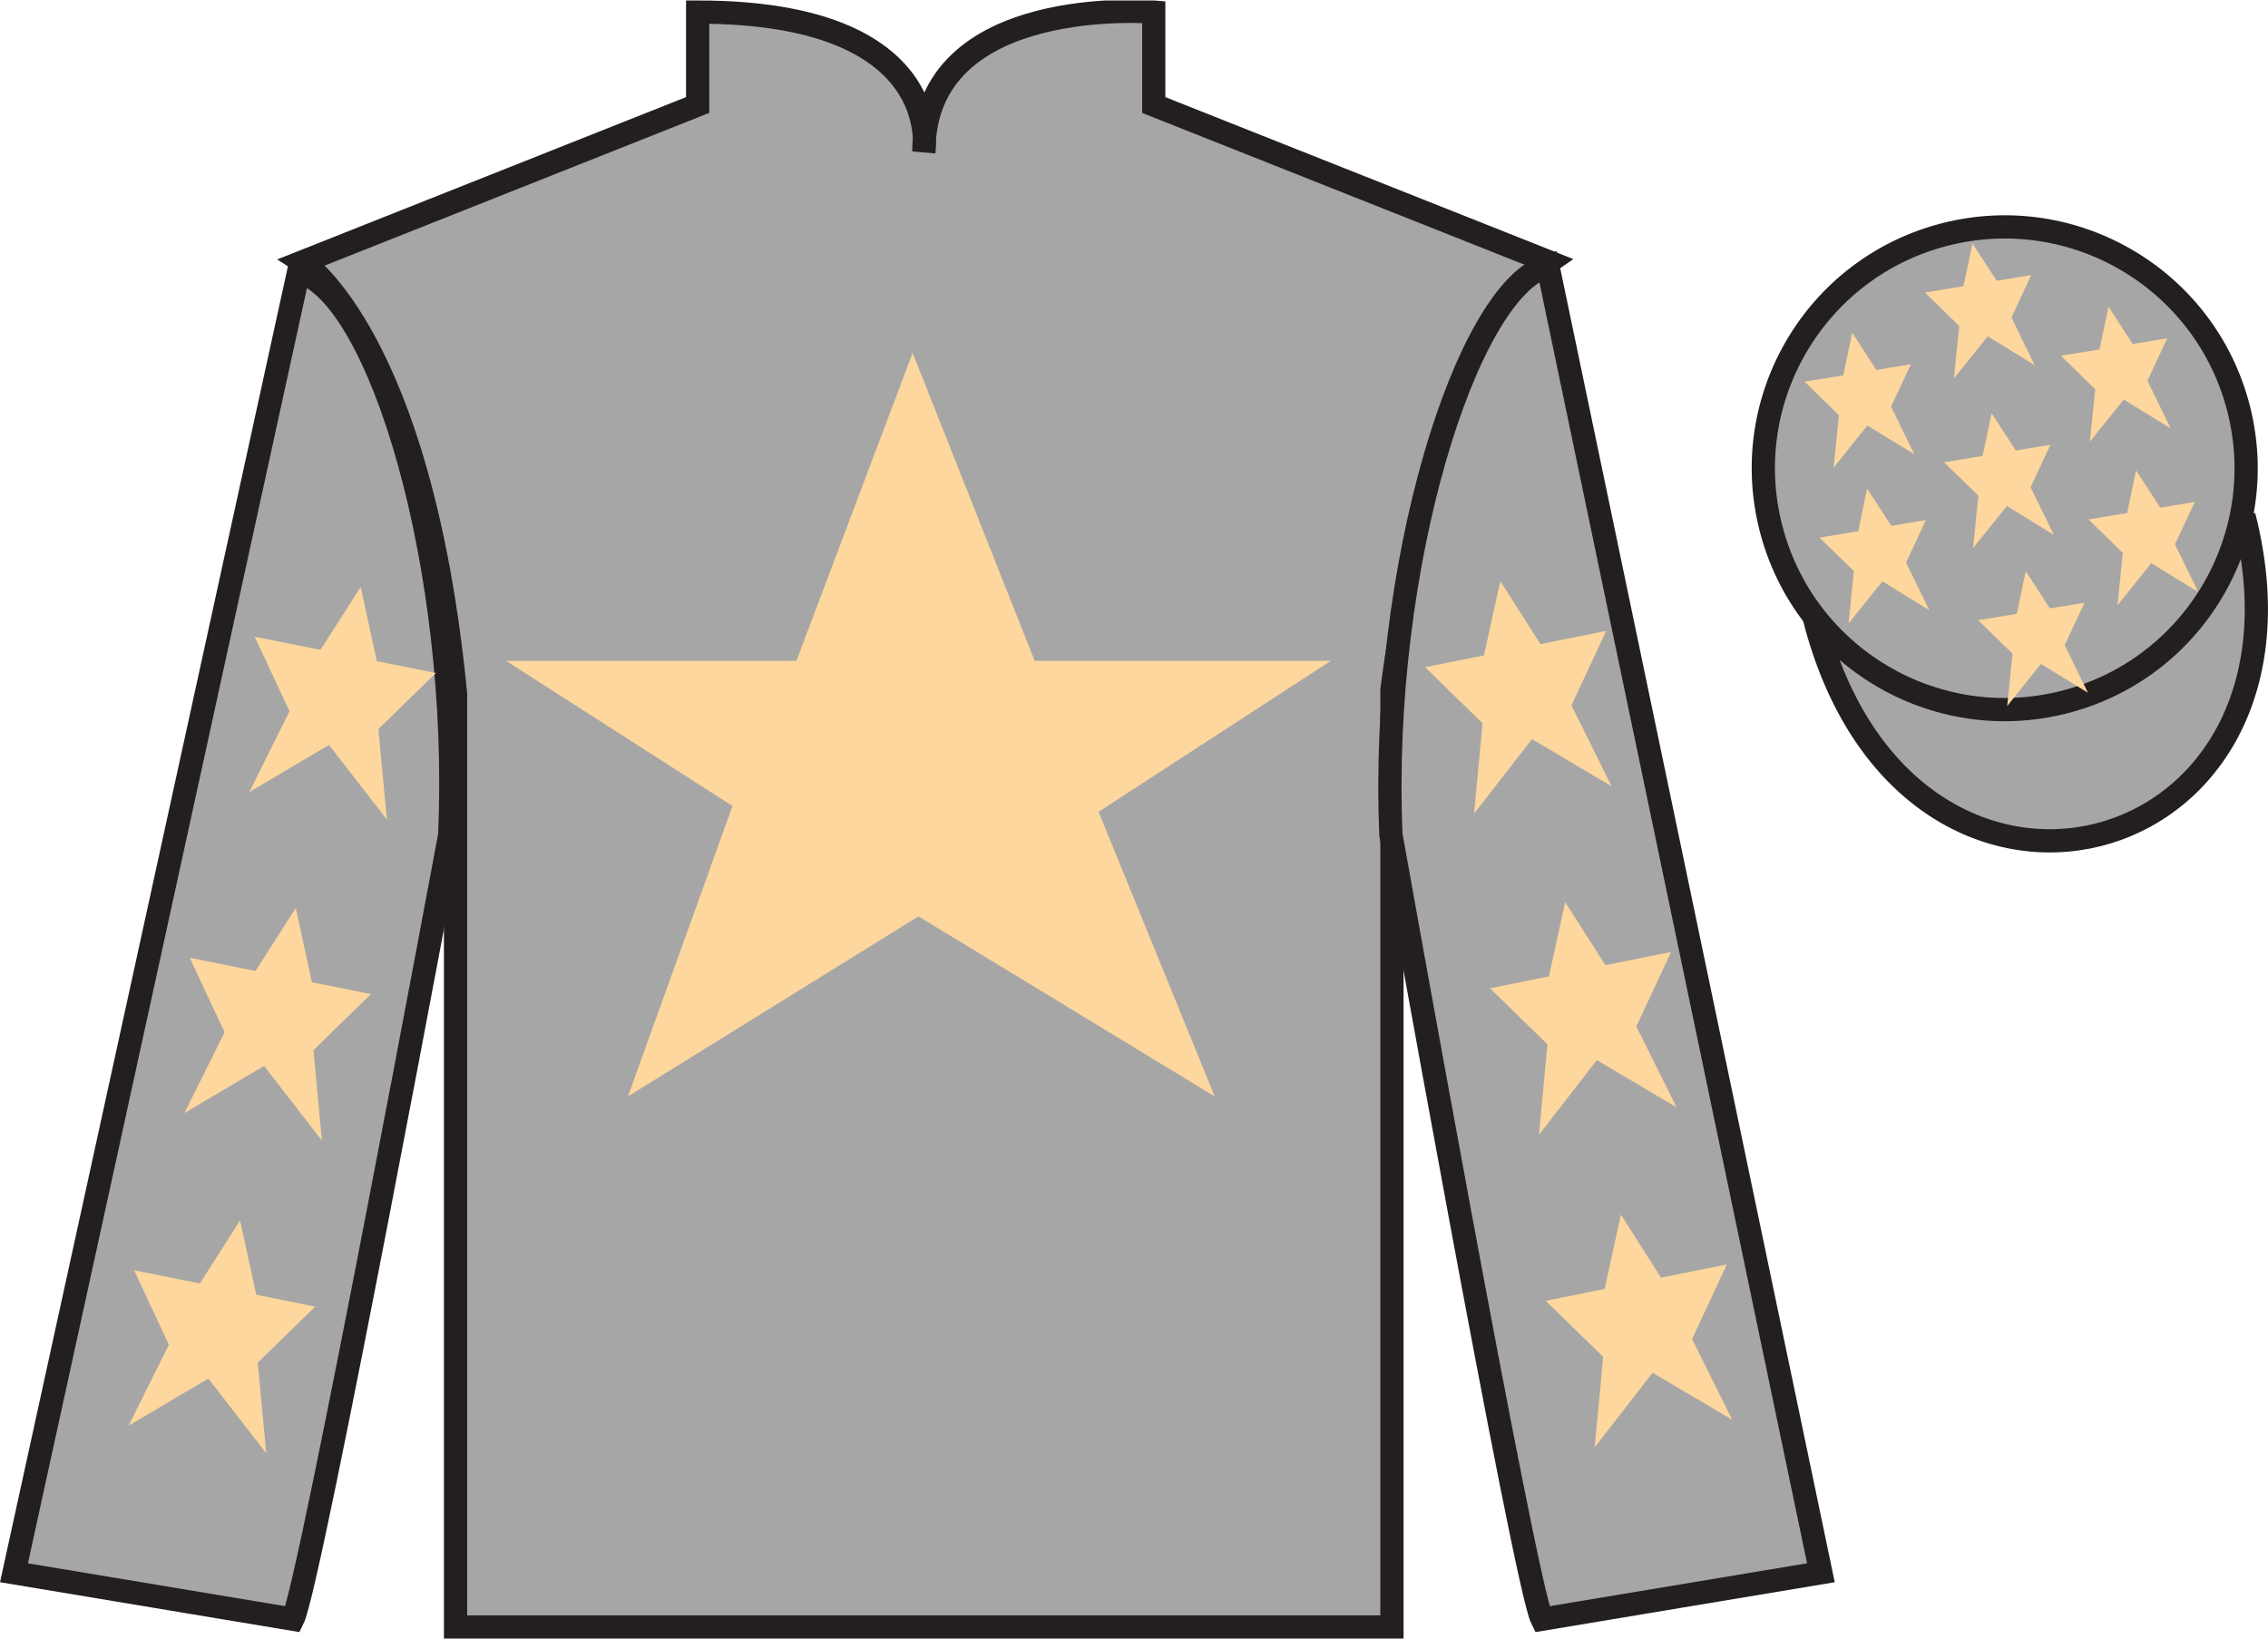
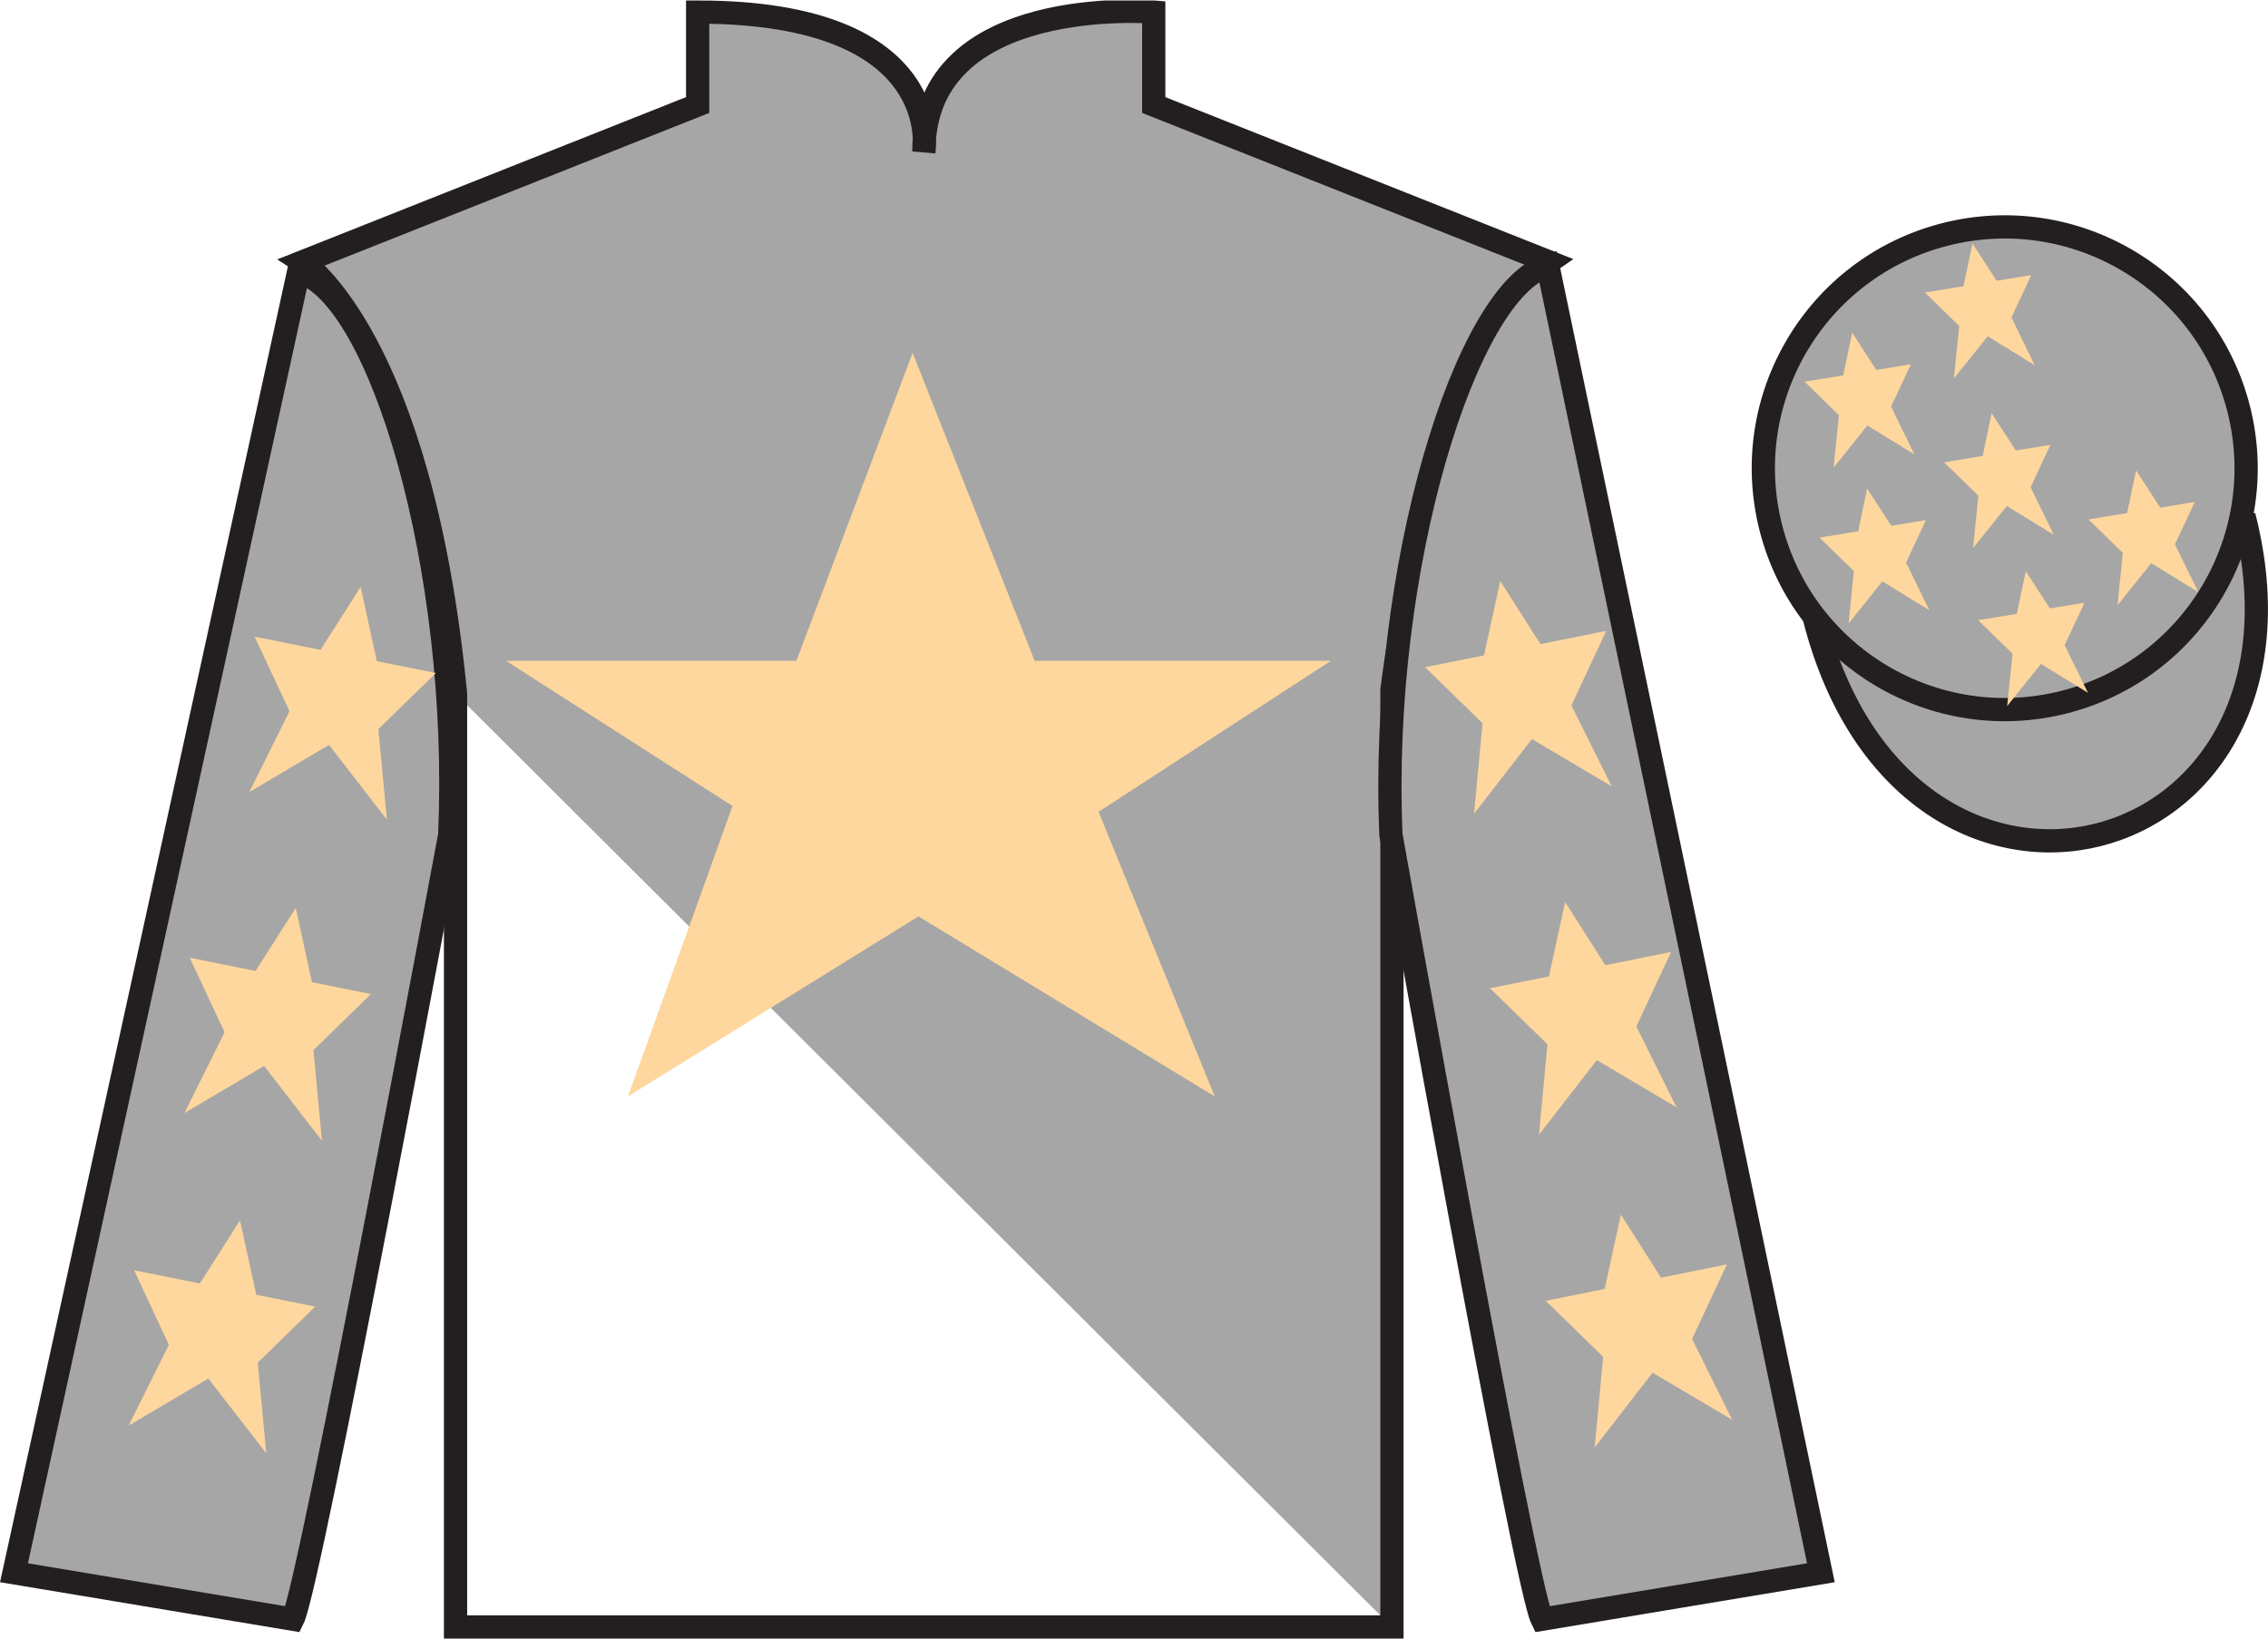
<svg xmlns="http://www.w3.org/2000/svg" width="97.59pt" height="70.52pt" viewBox="0 0 97.59 70.52" version="1.1">
  <defs>
    <clipPath id="clip1">
      <path d="M 0 70.52 L 97.59 70.52 L 97.59 0.02 L 0 0.02 L 0 70.52 Z M 0 70.52 " />
    </clipPath>
  </defs>
  <g id="surface0">
    <g clip-path="url(#clip1)" clip-rule="nonzero">
-       <path style=" stroke:none;fill-rule:nonzero;fill:rgb(65.493%,64.865%,65.02%);fill-opacity:1;" d="M 13.02 11.27 C 13.02 11.27 18.102 14.52 19.602 29.855 C 19.602 29.855 19.602 44.855 19.602 70.02 L 59.895 70.02 L 59.895 29.688 C 59.895 29.688 61.684 14.688 66.645 11.27 L 49.645 4.52 L 49.645 0.52 C 49.645 0.52 39.754 -0.312 39.754 6.52 C 39.754 6.52 40.77 0.52 30.02 0.52 L 30.02 4.52 L 13.02 11.27 " />
+       <path style=" stroke:none;fill-rule:nonzero;fill:rgb(65.493%,64.865%,65.02%);fill-opacity:1;" d="M 13.02 11.27 C 13.02 11.27 18.102 14.52 19.602 29.855 L 59.895 70.02 L 59.895 29.688 C 59.895 29.688 61.684 14.688 66.645 11.27 L 49.645 4.52 L 49.645 0.52 C 49.645 0.52 39.754 -0.312 39.754 6.52 C 39.754 6.52 40.77 0.52 30.02 0.52 L 30.02 4.52 L 13.02 11.27 " />
      <path style="fill:none;stroke-width:10;stroke-linecap:butt;stroke-linejoin:miter;stroke:rgb(13.73%,12.16%,12.549%);stroke-opacity:1;stroke-miterlimit:4;" d="M 130.195 592.505 C 130.195 592.505 181.016 560.005 196.016 406.645 C 196.016 406.645 196.016 256.645 196.016 5.005 L 598.945 5.005 L 598.945 408.325 C 598.945 408.325 616.836 558.325 666.445 592.505 L 496.445 660.005 L 496.445 700.005 C 496.445 700.005 397.539 708.325 397.539 640.005 C 397.539 640.005 407.695 700.005 300.195 700.005 L 300.195 660.005 L 130.195 592.505 Z M 130.195 592.505 " transform="matrix(0.1,0,0,-0.1,0,70.52)" />
      <path style=" stroke:none;fill-rule:nonzero;fill:rgb(65.493%,64.865%,65.02%);fill-opacity:1;" d="M 12.602 69.688 C 13.352 68.188 19.352 35.938 19.352 35.938 C 19.852 24.438 16.352 12.688 12.852 11.688 L 0.602 67.688 L 12.602 69.688 " />
      <path style="fill:none;stroke-width:10;stroke-linecap:butt;stroke-linejoin:miter;stroke:rgb(13.73%,12.16%,12.549%);stroke-opacity:1;stroke-miterlimit:4;" d="M 126.016 8.325 C 133.516 23.325 193.516 345.825 193.516 345.825 C 198.516 460.825 163.516 578.325 128.516 588.325 L 6.016 28.325 L 126.016 8.325 Z M 126.016 8.325 " transform="matrix(0.1,0,0,-0.1,0,70.52)" />
      <path style=" stroke:none;fill-rule:nonzero;fill:rgb(65.493%,64.865%,65.02%);fill-opacity:1;" d="M 78.352 67.688 L 66.602 11.438 C 63.102 12.438 59.352 24.438 59.852 35.938 C 59.852 35.938 65.602 68.188 66.352 69.688 L 78.352 67.688 " />
      <path style="fill:none;stroke-width:10;stroke-linecap:butt;stroke-linejoin:miter;stroke:rgb(13.73%,12.16%,12.549%);stroke-opacity:1;stroke-miterlimit:4;" d="M 783.516 28.325 L 666.016 590.825 C 631.016 580.825 593.516 460.825 598.516 345.825 C 598.516 345.825 656.016 23.325 663.516 8.325 L 783.516 28.325 Z M 783.516 28.325 " transform="matrix(0.1,0,0,-0.1,0,70.52)" />
      <path style="fill-rule:nonzero;fill:rgb(65.493%,64.865%,65.02%);fill-opacity:1;stroke-width:10;stroke-linecap:butt;stroke-linejoin:miter;stroke:rgb(13.73%,12.16%,12.549%);stroke-opacity:1;stroke-miterlimit:4;" d="M 780.703 439.223 C 820.391 283.598 1004.336 331.177 965.547 483.208 " transform="matrix(0.1,0,0,-0.1,0,70.52)" />
      <path style=" stroke:none;fill-rule:nonzero;fill:rgb(98.904%,84.06%,61.346%);fill-opacity:1;" d="M 39.27 15.188 L 34.27 28.438 L 21.77 28.438 L 31.52 34.688 L 27.02 47.188 L 39.52 39.438 L 52.27 47.188 L 47.27 34.938 L 57.27 28.438 L 44.52 28.438 L 39.27 15.188 " />
      <path style=" stroke:none;fill-rule:nonzero;fill:rgb(65.493%,64.865%,65.02%);fill-opacity:1;" d="M 88.828 30.215 C 94.387 28.797 97.742 23.141 96.324 17.582 C 94.906 12.027 89.25 8.672 83.691 10.09 C 78.137 11.508 74.781 17.16 76.199 22.719 C 77.617 28.277 83.27 31.633 88.828 30.215 " />
      <path style="fill:none;stroke-width:10;stroke-linecap:butt;stroke-linejoin:miter;stroke:rgb(13.73%,12.16%,12.549%);stroke-opacity:1;stroke-miterlimit:4;" d="M 888.281 403.052 C 943.867 417.231 977.422 473.794 963.242 529.38 C 949.062 584.927 892.5 618.481 836.914 604.302 C 781.367 590.122 747.812 533.598 761.992 478.012 C 776.172 422.427 832.695 388.872 888.281 403.052 Z M 888.281 403.052 " transform="matrix(0.1,0,0,-0.1,0,70.52)" />
      <path style=" stroke:none;fill-rule:nonzero;fill:rgb(98.904%,84.06%,61.346%);fill-opacity:1;" d="M 12.727 39.074 L 10.996 41.789 L 8.164 41.219 L 9.664 44.426 L 7.934 47.906 L 11.363 45.875 L 13.852 49.09 L 13.488 45.195 L 15.961 42.781 L 13.422 42.273 L 12.727 39.074 " />
      <path style=" stroke:none;fill-rule:nonzero;fill:rgb(98.904%,84.06%,61.346%);fill-opacity:1;" d="M 10.328 52.523 L 8.598 55.238 L 5.77 54.668 L 7.266 57.875 L 5.535 61.355 L 8.965 59.328 L 11.457 62.543 L 11.09 58.645 L 13.562 56.234 L 11.027 55.723 L 10.328 52.523 " />
      <path style=" stroke:none;fill-rule:nonzero;fill:rgb(98.904%,84.06%,61.346%);fill-opacity:1;" d="M 15.52 25.258 L 13.789 27.969 L 10.957 27.402 L 12.457 30.609 L 10.727 34.09 L 14.156 32.059 L 16.648 35.273 L 16.281 31.379 L 18.754 28.965 L 16.215 28.457 L 15.52 25.258 " />
      <path style=" stroke:none;fill-rule:nonzero;fill:rgb(98.904%,84.06%,61.346%);fill-opacity:1;" d="M 67.348 38.824 L 69.078 41.539 L 71.906 40.969 L 70.41 44.176 L 72.141 47.656 L 68.711 45.625 L 66.219 48.84 L 66.586 44.945 L 64.113 42.531 L 66.648 42.023 L 67.348 38.824 " />
      <path style=" stroke:none;fill-rule:nonzero;fill:rgb(98.904%,84.06%,61.346%);fill-opacity:1;" d="M 69.746 52.273 L 71.473 54.988 L 74.305 54.418 L 72.809 57.625 L 74.535 61.105 L 71.109 59.078 L 68.617 62.293 L 68.984 58.395 L 66.512 55.984 L 69.047 55.473 L 69.746 52.273 " />
      <path style=" stroke:none;fill-rule:nonzero;fill:rgb(98.904%,84.06%,61.346%);fill-opacity:1;" d="M 64.555 25.008 L 66.285 27.719 L 69.113 27.152 L 67.617 30.359 L 69.348 33.84 L 65.918 31.809 L 63.426 35.023 L 63.793 31.129 L 61.32 28.715 L 63.855 28.207 L 64.555 25.008 " />
      <path style=" stroke:none;fill-rule:nonzero;fill:rgb(98.904%,84.06%,61.346%);fill-opacity:1;" d="M 87.168 24.582 L 86.781 26.418 L 85.117 26.691 L 86.598 28.133 L 86.367 30.387 L 87.82 28.574 L 89.844 29.816 L 88.84 27.766 L 89.695 25.941 L 88.203 26.184 L 87.168 24.582 " />
-       <path style=" stroke:none;fill-rule:nonzero;fill:rgb(98.904%,84.06%,61.346%);fill-opacity:1;" d="M 90.727 13.199 L 90.34 15.039 L 88.68 15.312 L 90.156 16.754 L 89.926 19.008 L 91.383 17.195 L 93.402 18.438 L 92.402 16.387 L 93.254 14.559 L 91.766 14.805 L 90.727 13.199 " />
      <path style=" stroke:none;fill-rule:nonzero;fill:rgb(98.904%,84.06%,61.346%);fill-opacity:1;" d="M 91.914 20.242 L 91.527 22.082 L 89.863 22.352 L 91.344 23.797 L 91.113 26.051 L 92.566 24.238 L 94.59 25.48 L 93.586 23.426 L 94.441 21.602 L 92.953 21.848 L 91.914 20.242 " />
      <path style=" stroke:none;fill-rule:nonzero;fill:rgb(98.904%,84.06%,61.346%);fill-opacity:1;" d="M 79.699 14.316 L 79.312 16.156 L 77.648 16.426 L 79.129 17.871 L 78.898 20.125 L 80.352 18.312 L 82.375 19.555 L 81.371 17.5 L 82.227 15.676 L 80.734 15.922 L 79.699 14.316 " />
      <path style=" stroke:none;fill-rule:nonzero;fill:rgb(98.904%,84.06%,61.346%);fill-opacity:1;" d="M 85.699 17.785 L 85.312 19.621 L 83.652 19.895 L 85.129 21.336 L 84.898 23.59 L 86.355 21.777 L 88.375 23.02 L 87.375 20.969 L 88.227 19.145 L 86.738 19.387 L 85.699 17.785 " />
      <path style=" stroke:none;fill-rule:nonzero;fill:rgb(98.904%,84.06%,61.346%);fill-opacity:1;" d="M 80.34 21.027 L 79.957 22.863 L 78.293 23.137 L 79.77 24.578 L 79.543 26.832 L 80.996 25.02 L 83.016 26.262 L 82.016 24.211 L 82.871 22.383 L 81.379 22.629 L 80.34 21.027 " />
      <path style=" stroke:none;fill-rule:nonzero;fill:rgb(98.904%,84.06%,61.346%);fill-opacity:1;" d="M 84.875 10.48 L 84.488 12.316 L 82.828 12.59 L 84.305 14.031 L 84.074 16.285 L 85.531 14.473 L 87.551 15.719 L 86.551 13.664 L 87.402 11.84 L 85.914 12.082 L 84.875 10.48 " />
    </g>
  </g>
</svg>